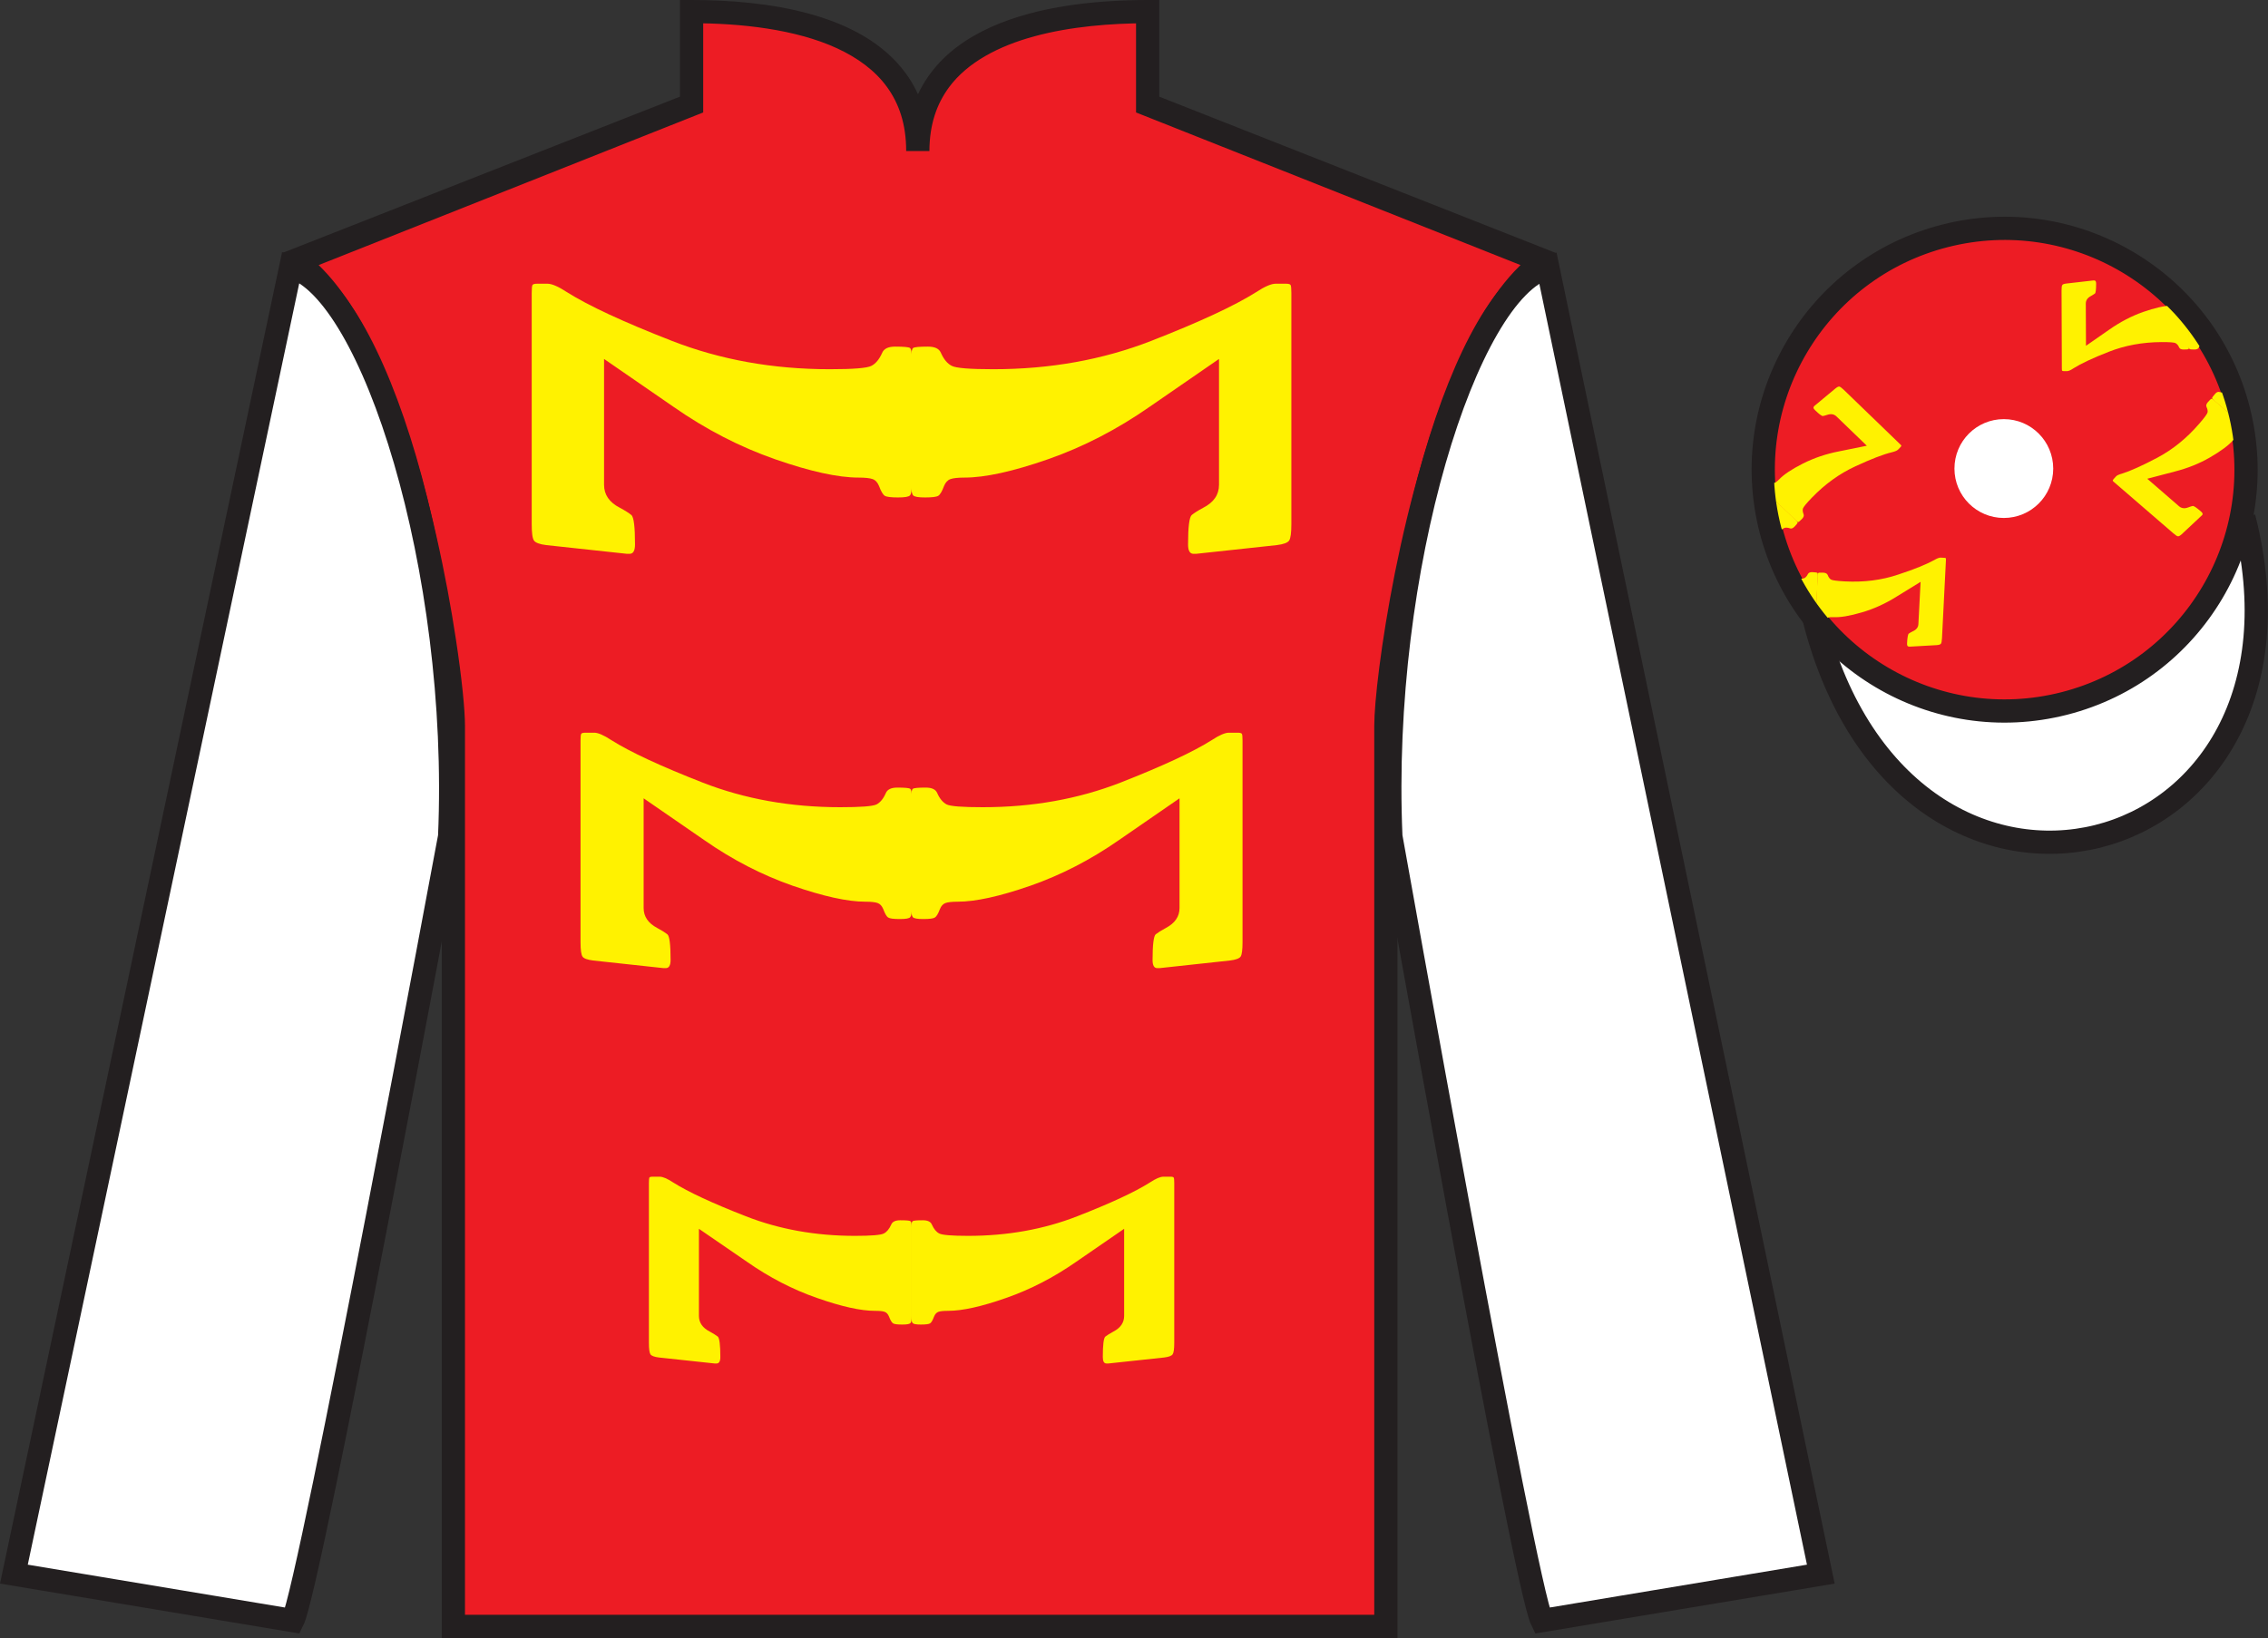
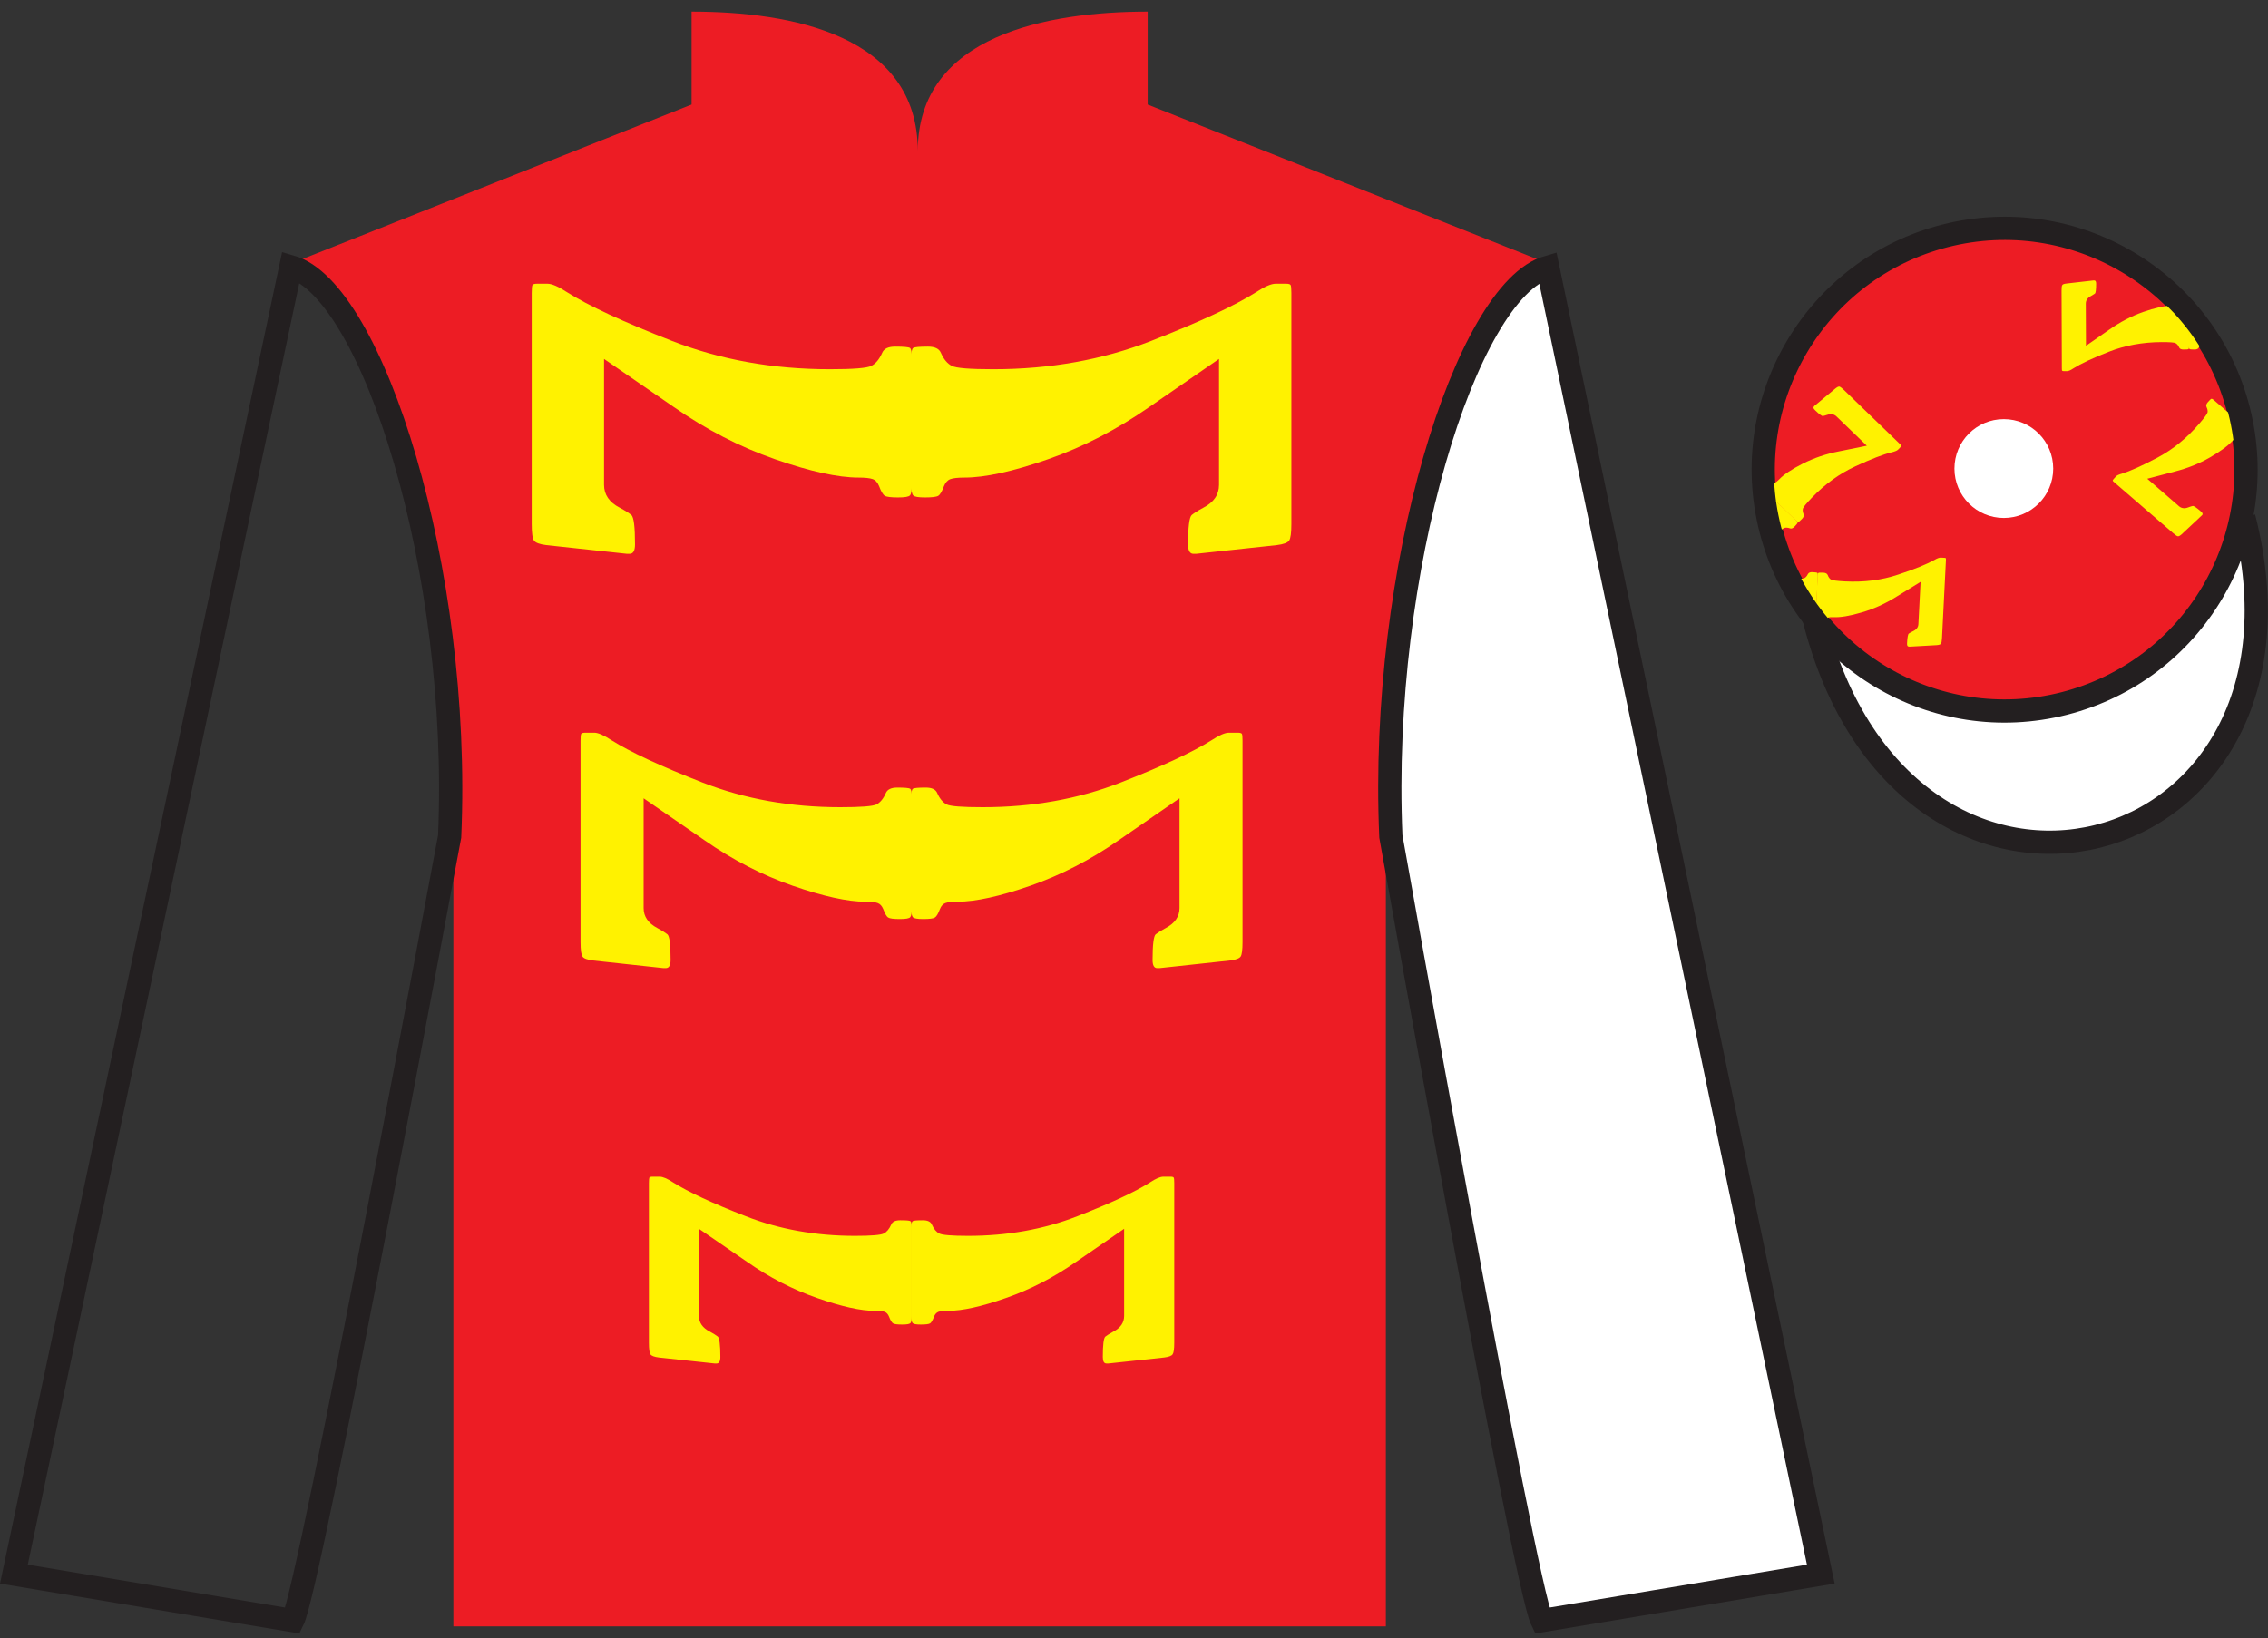
<svg xmlns="http://www.w3.org/2000/svg" width="97.59pt" height="70.5pt" viewBox="0 0 97.59 70.5" version="1.1">
  <rect x="0" y="0" width="97.59" height="70.5" fill="#333333" stroke="none" />
  <defs>
    <clipPath id="clip1">
      <path d="M 0 70.5 L 97.586 70.5 L 97.586 0 L 0 0 L 0 70.5 Z M 0 70.5 " />
    </clipPath>
    <clipPath id="clip2">
      <path d="M 88.711 29.832 C 94.023 28.477 97.23 23.074 95.875 17.762 C 94.52 12.449 89.113 9.238 83.801 10.594 C 78.488 11.949 75.281 17.355 76.637 22.668 C 77.992 27.98 83.398 31.191 88.711 29.832 " />
    </clipPath>
  </defs>
  <g id="surface0">
    <g clip-path="url(#clip1)" clip-rule="nonzero">
      <path style=" stroke:none;fill-rule:nonzero;fill:rgb(92.941%,10.979%,14.119%);fill-opacity:1;" d="M 29.758 0.5 L 29.758 4.5 L 12.758 11.25 C 17.508 14.75 19.508 28.75 19.508 31.25 C 19.508 33.75 19.508 70 19.508 70 L 59.633 70 C 59.633 70 59.633 33.75 59.633 31.25 C 59.633 28.75 61.633 14.75 66.383 11.25 L 49.383 4.5 L 49.383 0.5 C 45.117 0.5 39.492 1.5 39.492 6.5 C 39.492 1.5 34.023 0.5 29.758 0.5 " />
-       <path style=" stroke:none;fill-rule:nonzero;fill:rgb(13.73%,12.16%,12.549%);fill-opacity:1;" d="M 29.758 0.5 L 29.258 0.5 L 29.258 4.16 L 12.18 10.875 L 12.461 11.652 C 13.535 12.441 14.527 13.906 15.363 15.711 C 16.617 18.414 17.539 21.855 18.133 24.844 C 18.73 27.824 19.008 30.387 19.008 31.25 C 19.008 33.75 19.008 70 19.008 70 L 19.008 70.5 L 39.508 70.5 L 39.633 70.5 L 60.133 70.5 L 60.133 70 C 60.133 70 60.133 33.75 60.133 31.25 C 60.133 30.68 60.254 29.336 60.512 27.637 C 60.902 25.082 61.598 21.68 62.633 18.617 C 63.656 15.551 65.059 12.828 66.68 11.652 L 66.984 10.902 L 49.883 4.16 L 49.883 0 L 49.383 0 C 47.211 0.004 44.684 0.246 42.633 1.168 C 41.609 1.633 40.695 2.27 40.039 3.156 C 39.379 4.035 38.992 5.156 38.992 6.5 L 39.992 6.5 C 39.996 5.16 39.621 4.039 38.977 3.16 C 38.008 1.832 36.492 1.055 34.844 0.598 C 33.195 0.141 31.387 0 29.758 0 L 29.258 0 L 29.258 0.5 L 29.758 0.5 L 29.758 1 C 31.852 0.996 34.23 1.254 36.016 2.078 C 36.91 2.492 37.652 3.035 38.168 3.746 C 38.684 4.461 38.992 5.34 38.992 6.5 L 39.992 6.5 C 39.996 5.344 40.312 4.465 40.84 3.75 C 41.629 2.688 42.957 1.984 44.512 1.562 C 46.059 1.141 47.812 1 49.383 1 L 49.383 0.5 L 48.883 0.5 L 48.883 4.84 L 66.199 11.715 L 66.383 11.25 L 66.086 10.848 C 64.785 11.809 63.746 13.406 62.871 15.289 C 61.559 18.117 60.633 21.609 60.023 24.648 C 59.418 27.691 59.133 30.238 59.133 31.25 C 59.133 33.75 59.133 70 59.133 70 L 59.633 70 L 59.633 69.5 L 19.508 69.5 L 19.508 70 L 20.008 70 C 20.008 70 20.008 33.75 20.008 31.25 C 20.008 30.57 19.879 29.223 19.613 27.488 C 19.219 24.887 18.516 21.445 17.453 18.297 C 16.383 15.152 14.996 12.293 13.055 10.848 L 12.758 11.25 L 12.941 11.715 L 30.258 4.84 L 30.258 0.5 L 29.758 0.5 L 29.758 1 L 29.758 0.5 " />
-       <path style=" stroke:none;fill-rule:nonzero;fill:rgb(100%,100%,100%);fill-opacity:1;" d="M 12.598 69.75 C 13.348 68.25 19.348 36 19.348 36 C 19.848 24.5 16.016 12.48 12.516 11.48 L 0.598 67.75 L 12.598 69.75 " />
      <path style="fill:none;stroke-width:10;stroke-linecap:butt;stroke-linejoin:miter;stroke:rgb(13.73%,12.16%,12.549%);stroke-opacity:1;stroke-miterlimit:4;" d="M 125.977 7.5 C 133.477 22.5 193.477 345 193.477 345 C 198.477 460 160.156 580.195 125.156 590.195 L 5.977 27.5 L 125.977 7.5 Z M 125.977 7.5 " transform="matrix(0.1,0,0,-0.1,0,70.5)" />
      <path style=" stroke:none;fill-rule:nonzero;fill:rgb(100%,100%,100%);fill-opacity:1;" d="M 78.348 67.75 L 66.598 11.5 C 63.098 12.5 59.348 24.5 59.848 36 C 59.848 36 65.598 68.25 66.348 69.75 L 78.348 67.75 " />
      <path style="fill:none;stroke-width:10;stroke-linecap:butt;stroke-linejoin:miter;stroke:rgb(13.73%,12.16%,12.549%);stroke-opacity:1;stroke-miterlimit:4;" d="M 783.477 27.5 L 665.977 590 C 630.977 580 593.477 460 598.477 345 C 598.477 345 655.977 22.5 663.477 7.5 L 783.477 27.5 Z M 783.477 27.5 " transform="matrix(0.1,0,0,-0.1,0,70.5)" />
      <path style="fill-rule:nonzero;fill:rgb(100%,100%,100%);fill-opacity:1;stroke-width:10;stroke-linecap:butt;stroke-linejoin:miter;stroke:rgb(13.73%,12.16%,12.549%);stroke-opacity:1;stroke-miterlimit:4;" d="M 780.664 438.398 C 820.352 282.773 1004.297 330.352 965.508 482.344 " transform="matrix(0.1,0,0,-0.1,0,70.5)" />
      <path style=" stroke:none;fill-rule:nonzero;fill:rgb(92.941%,10.979%,14.119%);fill-opacity:1;" d="M 88.824 30.277 C 94.383 28.859 97.738 23.203 96.32 17.648 C 94.902 12.09 89.246 8.734 83.688 10.152 C 78.133 11.57 74.777 17.223 76.195 22.781 C 77.613 28.34 83.266 31.695 88.824 30.277 " />
      <path style="fill:none;stroke-width:10;stroke-linecap:butt;stroke-linejoin:miter;stroke:rgb(13.73%,12.16%,12.549%);stroke-opacity:1;stroke-miterlimit:4;" d="M 888.242 402.227 C 943.828 416.406 977.383 472.969 963.203 528.516 C 949.023 584.102 892.461 617.656 836.875 603.477 C 781.328 589.297 747.773 532.773 761.953 477.188 C 776.133 421.602 832.656 388.047 888.242 402.227 Z M 888.242 402.227 " transform="matrix(0.1,0,0,-0.1,0,70.5)" />
      <path style=" stroke:none;fill-rule:evenodd;fill:rgb(100%,100%,100%);fill-opacity:1;" d="M 88.348 20.168 C 88.348 21.34 87.398 22.293 86.223 22.293 C 85.047 22.293 84.098 21.34 84.098 20.168 C 84.098 18.992 85.047 18.039 86.223 18.039 C 87.398 18.039 88.348 18.992 88.348 20.168 " />
      <path style=" stroke:none;fill-rule:nonzero;fill:rgb(100%,94.9%,0%);fill-opacity:1;" d="M 28.984 17.512 C 30.383 18.488 31.84 19.238 33.352 19.766 C 34.863 20.293 36.062 20.555 36.941 20.555 C 37.227 20.555 37.434 20.578 37.551 20.621 C 37.672 20.664 37.762 20.766 37.824 20.918 C 37.91 21.152 37.996 21.293 38.074 21.34 C 38.152 21.387 38.344 21.41 38.641 21.41 C 38.93 21.41 39.102 21.383 39.156 21.32 C 39.207 21.262 39.234 21.117 39.234 20.895 L 39.234 15.387 C 39.234 15.152 39.207 15.016 39.156 14.977 C 39.102 14.938 38.887 14.918 38.52 14.918 C 38.219 14.918 38.031 15.008 37.957 15.191 C 37.832 15.469 37.68 15.652 37.496 15.746 C 37.309 15.844 36.715 15.891 35.703 15.891 C 33.258 15.891 30.996 15.484 28.914 14.672 C 26.828 13.859 25.324 13.16 24.395 12.574 C 24.027 12.332 23.746 12.211 23.555 12.211 L 23.113 12.211 C 23 12.211 22.93 12.23 22.91 12.27 C 22.891 12.305 22.879 12.422 22.879 12.609 L 22.879 22.551 C 22.879 22.934 22.91 23.172 22.977 23.266 C 23.043 23.359 23.219 23.426 23.504 23.461 L 26.977 23.836 L 27.09 23.836 C 27.246 23.836 27.324 23.703 27.324 23.434 C 27.324 22.672 27.273 22.25 27.164 22.164 C 27.059 22.078 26.895 21.973 26.668 21.852 C 26.219 21.621 25.992 21.293 25.992 20.867 L 25.992 15.449 L 28.984 17.512 " />
      <path style=" stroke:none;fill-rule:nonzero;fill:rgb(100%,94.9%,0%);fill-opacity:1;" d="M 49.461 17.512 C 48.062 18.488 46.605 19.238 45.094 19.766 C 43.582 20.293 42.387 20.555 41.504 20.555 C 41.219 20.555 41.016 20.578 40.895 20.621 C 40.773 20.664 40.684 20.766 40.621 20.918 C 40.535 21.152 40.449 21.293 40.371 21.34 C 40.293 21.387 40.105 21.41 39.805 21.41 C 39.52 21.41 39.348 21.383 39.293 21.32 C 39.238 21.262 39.211 21.117 39.211 20.895 L 39.211 15.387 C 39.211 15.152 39.238 15.016 39.293 14.977 C 39.348 14.938 39.559 14.918 39.926 14.918 C 40.227 14.918 40.414 15.008 40.488 15.191 C 40.613 15.469 40.766 15.652 40.953 15.746 C 41.137 15.844 41.734 15.891 42.742 15.891 C 45.188 15.891 47.453 15.484 49.535 14.672 C 51.617 13.859 53.121 13.16 54.051 12.574 C 54.418 12.332 54.699 12.211 54.891 12.211 L 55.332 12.211 C 55.445 12.211 55.516 12.23 55.535 12.27 C 55.555 12.305 55.566 12.422 55.566 12.609 L 55.566 22.551 C 55.566 22.934 55.535 23.172 55.469 23.266 C 55.406 23.359 55.227 23.426 54.941 23.461 L 51.469 23.836 L 51.355 23.836 C 51.199 23.836 51.121 23.703 51.121 23.434 C 51.121 22.672 51.176 22.25 51.281 22.164 C 51.387 22.078 51.551 21.973 51.777 21.852 C 52.227 21.621 52.453 21.293 52.453 20.867 L 52.453 15.449 L 49.461 17.512 " />
      <path style=" stroke:none;fill-rule:nonzero;fill:rgb(100%,94.9%,0%);fill-opacity:1;" d="M 30.301 36.156 C 31.52 37.008 32.789 37.66 34.105 38.121 C 35.426 38.578 36.469 38.809 37.234 38.809 C 37.484 38.809 37.66 38.828 37.766 38.867 C 37.871 38.906 37.949 38.992 38.004 39.125 C 38.082 39.332 38.152 39.453 38.223 39.492 C 38.289 39.535 38.457 39.555 38.719 39.555 C 38.969 39.555 39.117 39.531 39.164 39.477 C 39.211 39.426 39.234 39.301 39.234 39.102 L 39.234 34.305 C 39.234 34.102 39.211 33.98 39.164 33.949 C 39.117 33.914 38.93 33.898 38.609 33.898 C 38.348 33.898 38.184 33.977 38.117 34.133 C 38.012 34.375 37.879 34.535 37.719 34.621 C 37.555 34.703 37.035 34.742 36.156 34.742 C 34.027 34.742 32.051 34.391 30.238 33.684 C 28.422 32.973 27.109 32.363 26.301 31.852 C 25.98 31.641 25.734 31.535 25.57 31.535 L 25.184 31.535 C 25.086 31.535 25.023 31.555 25.008 31.586 C 24.988 31.621 24.98 31.719 24.98 31.887 L 24.98 40.551 C 24.98 40.883 25.008 41.09 25.066 41.172 C 25.121 41.254 25.277 41.309 25.523 41.34 L 28.551 41.668 L 28.648 41.668 C 28.785 41.668 28.855 41.551 28.855 41.316 C 28.855 40.656 28.809 40.285 28.715 40.211 C 28.621 40.137 28.48 40.047 28.281 39.941 C 27.891 39.734 27.695 39.449 27.695 39.082 L 27.695 34.359 L 30.301 36.156 " />
      <path style=" stroke:none;fill-rule:nonzero;fill:rgb(100%,94.9%,0%);fill-opacity:1;" d="M 48.148 36.156 C 46.926 37.008 45.656 37.66 44.34 38.121 C 43.023 38.578 41.98 38.809 41.211 38.809 C 40.961 38.809 40.785 38.828 40.68 38.867 C 40.578 38.906 40.496 38.992 40.445 39.125 C 40.367 39.332 40.293 39.453 40.223 39.492 C 40.156 39.535 39.992 39.555 39.73 39.555 C 39.48 39.555 39.332 39.531 39.281 39.477 C 39.234 39.426 39.211 39.301 39.211 39.102 L 39.211 34.305 C 39.211 34.102 39.234 33.98 39.281 33.949 C 39.332 33.914 39.516 33.898 39.836 33.898 C 40.098 33.898 40.262 33.977 40.328 34.133 C 40.434 34.375 40.57 34.535 40.73 34.621 C 40.891 34.703 41.41 34.742 42.289 34.742 C 44.422 34.742 46.395 34.391 48.211 33.684 C 50.023 32.973 51.336 32.363 52.145 31.852 C 52.465 31.641 52.711 31.535 52.879 31.535 L 53.262 31.535 C 53.363 31.535 53.422 31.555 53.438 31.586 C 53.457 31.621 53.465 31.719 53.465 31.887 L 53.465 40.551 C 53.465 40.883 53.438 41.09 53.383 41.172 C 53.324 41.254 53.172 41.309 52.922 41.34 L 49.895 41.668 L 49.797 41.668 C 49.66 41.668 49.594 41.551 49.594 41.316 C 49.594 40.656 49.641 40.285 49.73 40.211 C 49.824 40.137 49.969 40.047 50.164 39.941 C 50.555 39.734 50.754 39.449 50.754 39.082 L 50.754 34.359 L 48.148 36.156 " />
      <path style=" stroke:none;fill-rule:nonzero;fill:rgb(100%,94.9%,0%);fill-opacity:1;" d="M 32.145 54.309 C 33.109 54.984 34.117 55.504 35.164 55.867 C 36.211 56.234 37.035 56.418 37.645 56.418 C 37.844 56.418 37.984 56.43 38.066 56.461 C 38.148 56.492 38.211 56.559 38.254 56.668 C 38.316 56.828 38.375 56.926 38.43 56.957 C 38.48 56.992 38.613 57.008 38.82 57.008 C 39.02 57.008 39.137 56.988 39.176 56.945 C 39.215 56.902 39.23 56.805 39.23 56.648 L 39.23 52.84 C 39.23 52.68 39.215 52.586 39.176 52.559 C 39.137 52.531 38.992 52.52 38.734 52.52 C 38.527 52.52 38.398 52.582 38.348 52.707 C 38.262 52.898 38.156 53.027 38.027 53.09 C 37.902 53.156 37.488 53.191 36.789 53.191 C 35.098 53.191 33.531 52.91 32.094 52.348 C 30.652 51.785 29.613 51.301 28.969 50.895 C 28.715 50.727 28.52 50.645 28.387 50.645 L 28.086 50.645 C 28.004 50.645 27.957 50.656 27.941 50.684 C 27.93 50.711 27.922 50.789 27.922 50.922 L 27.922 57.797 C 27.922 58.059 27.945 58.223 27.988 58.289 C 28.031 58.355 28.156 58.402 28.352 58.426 L 30.754 58.684 L 30.832 58.684 C 30.941 58.684 30.996 58.59 30.996 58.406 C 30.996 57.883 30.957 57.59 30.887 57.527 C 30.812 57.469 30.699 57.398 30.543 57.312 C 30.23 57.152 30.074 56.926 30.074 56.633 L 30.074 52.887 L 32.145 54.309 " />
      <path style=" stroke:none;fill-rule:nonzero;fill:rgb(100%,94.9%,0%);fill-opacity:1;" d="M 46.305 54.309 C 45.336 54.984 44.328 55.504 43.281 55.867 C 42.238 56.234 41.41 56.418 40.801 56.418 C 40.602 56.418 40.461 56.43 40.379 56.461 C 40.297 56.492 40.234 56.559 40.191 56.668 C 40.129 56.828 40.074 56.926 40.02 56.957 C 39.965 56.992 39.832 57.008 39.625 57.008 C 39.426 57.008 39.309 56.988 39.27 56.945 C 39.23 56.902 39.215 56.805 39.215 56.648 L 39.215 52.84 C 39.215 52.68 39.23 52.586 39.27 52.559 C 39.309 52.531 39.457 52.52 39.711 52.52 C 39.918 52.52 40.047 52.582 40.098 52.707 C 40.184 52.898 40.289 53.027 40.418 53.09 C 40.547 53.156 40.957 53.191 41.656 53.191 C 43.348 53.191 44.914 52.91 46.352 52.348 C 47.793 51.785 48.836 51.301 49.477 50.895 C 49.73 50.727 49.926 50.645 50.059 50.645 L 50.363 50.645 C 50.441 50.645 50.488 50.656 50.504 50.684 C 50.52 50.711 50.527 50.789 50.527 50.922 L 50.527 57.797 C 50.527 58.059 50.504 58.223 50.457 58.289 C 50.414 58.355 50.289 58.402 50.094 58.426 L 47.691 58.684 L 47.613 58.684 C 47.504 58.684 47.453 58.59 47.453 58.406 C 47.453 57.883 47.488 57.59 47.562 57.527 C 47.633 57.469 47.75 57.398 47.906 57.312 C 48.215 57.152 48.371 56.926 48.371 56.633 L 48.371 52.887 L 46.305 54.309 " />
    </g>
    <g clip-path="url(#clip2)" clip-rule="nonzero">
      <path style=" stroke:none;fill-rule:nonzero;fill:rgb(100%,94.9%,0%);fill-opacity:1;" d="M 79.133 19.426 C 78.574 19.535 78.055 19.711 77.574 19.953 C 77.098 20.195 76.754 20.422 76.551 20.637 C 76.48 20.707 76.43 20.75 76.391 20.77 C 76.352 20.785 76.309 20.785 76.258 20.766 C 76.18 20.73 76.125 20.719 76.098 20.727 C 76.066 20.734 76.016 20.773 75.945 20.848 C 75.879 20.914 75.848 20.965 75.852 20.992 C 75.852 21.02 75.879 21.059 75.934 21.109 L 77.262 22.391 C 77.316 22.445 77.359 22.473 77.379 22.469 C 77.402 22.465 77.457 22.418 77.543 22.328 C 77.609 22.258 77.633 22.188 77.605 22.129 C 77.57 22.035 77.559 21.953 77.578 21.887 C 77.602 21.82 77.727 21.664 77.961 21.422 C 78.531 20.832 79.156 20.383 79.836 20.07 C 80.516 19.754 81.035 19.555 81.391 19.469 C 81.535 19.434 81.633 19.395 81.676 19.348 L 81.777 19.242 C 81.805 19.215 81.816 19.195 81.812 19.18 C 81.809 19.164 81.781 19.137 81.734 19.094 L 79.34 16.781 C 79.246 16.691 79.18 16.645 79.145 16.637 C 79.105 16.633 79.051 16.66 78.977 16.719 L 78.074 17.469 L 78.051 17.496 C 78.016 17.535 78.027 17.586 78.094 17.648 C 78.273 17.824 78.391 17.91 78.434 17.906 C 78.48 17.898 78.543 17.883 78.625 17.855 C 78.785 17.801 78.918 17.824 79.02 17.922 L 80.328 19.184 L 79.133 19.426 " />
      <path style=" stroke:none;fill-rule:nonzero;fill:rgb(100%,94.9%,0%);fill-opacity:1;" d="M 74.371 24.363 C 74.461 23.797 74.617 23.273 74.844 22.785 C 75.066 22.297 75.281 21.949 75.488 21.738 C 75.555 21.668 75.598 21.613 75.613 21.574 C 75.629 21.535 75.629 21.488 75.605 21.438 C 75.57 21.363 75.555 21.312 75.562 21.281 C 75.566 21.25 75.605 21.199 75.676 21.129 C 75.742 21.059 75.789 21.023 75.816 21.023 C 75.844 21.027 75.887 21.051 75.941 21.105 L 77.27 22.387 C 77.324 22.441 77.352 22.477 77.348 22.5 C 77.344 22.523 77.301 22.578 77.215 22.668 C 77.145 22.738 77.078 22.766 77.016 22.738 C 76.922 22.707 76.84 22.699 76.777 22.723 C 76.711 22.742 76.559 22.879 76.324 23.121 C 75.754 23.711 75.328 24.352 75.039 25.043 C 74.75 25.73 74.57 26.258 74.496 26.617 C 74.465 26.766 74.43 26.859 74.387 26.906 L 74.285 27.012 C 74.258 27.039 74.238 27.051 74.223 27.047 C 74.207 27.043 74.18 27.02 74.133 26.977 L 71.734 24.664 C 71.645 24.574 71.594 24.512 71.586 24.473 C 71.578 24.438 71.602 24.379 71.66 24.301 L 72.379 23.375 L 72.406 23.348 C 72.441 23.312 72.492 23.324 72.555 23.387 C 72.738 23.562 72.828 23.676 72.824 23.719 C 72.82 23.766 72.809 23.828 72.785 23.91 C 72.738 24.074 72.762 24.207 72.867 24.305 L 74.172 25.566 L 74.371 24.363 " />
      <path style=" stroke:none;fill-rule:nonzero;fill:rgb(100%,94.9%,0%);fill-opacity:1;" d="M 81.605 25.68 C 81.121 25.984 80.621 26.211 80.105 26.359 C 79.59 26.512 79.184 26.578 78.891 26.562 C 78.793 26.559 78.727 26.562 78.684 26.574 C 78.645 26.586 78.613 26.617 78.59 26.668 C 78.555 26.746 78.523 26.793 78.5 26.805 C 78.473 26.82 78.406 26.824 78.309 26.82 C 78.211 26.816 78.156 26.801 78.137 26.781 C 78.121 26.762 78.113 26.711 78.117 26.637 L 78.211 24.793 C 78.215 24.715 78.227 24.672 78.246 24.656 C 78.266 24.645 78.336 24.645 78.461 24.648 C 78.559 24.656 78.621 24.688 78.645 24.75 C 78.68 24.844 78.727 24.91 78.789 24.945 C 78.848 24.98 79.047 25.004 79.383 25.023 C 80.203 25.066 80.969 24.969 81.676 24.73 C 82.391 24.496 82.902 24.285 83.227 24.105 C 83.352 24.031 83.449 23.996 83.512 24 L 83.66 24.008 C 83.699 24.008 83.723 24.016 83.727 24.031 C 83.734 24.043 83.734 24.082 83.73 24.145 L 83.562 27.473 C 83.555 27.598 83.539 27.676 83.516 27.707 C 83.492 27.738 83.434 27.758 83.336 27.766 L 82.168 27.832 L 82.133 27.828 C 82.078 27.828 82.055 27.781 82.059 27.691 C 82.07 27.438 82.098 27.297 82.133 27.27 C 82.172 27.242 82.227 27.211 82.305 27.172 C 82.461 27.102 82.543 26.996 82.547 26.855 L 82.641 25.043 L 81.605 25.68 " />
      <path style=" stroke:none;fill-rule:nonzero;fill:rgb(100%,94.9%,0%);fill-opacity:1;" d="M 74.754 25.328 C 75.203 25.68 75.68 25.957 76.176 26.16 C 76.672 26.359 77.07 26.469 77.363 26.484 C 77.461 26.488 77.527 26.5 77.566 26.516 C 77.605 26.531 77.633 26.57 77.652 26.621 C 77.68 26.703 77.703 26.75 77.73 26.766 C 77.754 26.785 77.816 26.797 77.918 26.801 C 78.016 26.805 78.07 26.797 78.09 26.777 C 78.109 26.758 78.121 26.711 78.125 26.637 L 78.219 24.793 C 78.223 24.715 78.219 24.668 78.199 24.656 C 78.184 24.641 78.113 24.633 77.988 24.625 C 77.887 24.621 77.824 24.648 77.793 24.707 C 77.75 24.797 77.695 24.855 77.633 24.887 C 77.566 24.914 77.367 24.918 77.027 24.902 C 76.211 24.859 75.461 24.688 74.777 24.379 C 74.094 24.07 73.602 23.812 73.301 23.598 C 73.184 23.512 73.094 23.465 73.027 23.465 L 72.879 23.457 C 72.84 23.453 72.82 23.461 72.812 23.469 C 72.805 23.484 72.797 23.523 72.793 23.586 L 72.625 26.91 C 72.617 27.039 72.625 27.117 72.645 27.152 C 72.664 27.184 72.723 27.211 72.816 27.227 L 73.973 27.41 L 74.012 27.414 C 74.062 27.414 74.09 27.371 74.098 27.281 C 74.109 27.027 74.098 26.887 74.066 26.855 C 74.031 26.824 73.977 26.785 73.906 26.742 C 73.758 26.656 73.688 26.543 73.695 26.402 L 73.789 24.59 L 74.754 25.328 " />
      <path style=" stroke:none;fill-rule:nonzero;fill:rgb(100%,94.9%,0%);fill-opacity:1;" d="M 93.57 20.297 C 94.125 20.156 94.633 19.953 95.098 19.684 C 95.562 19.414 95.891 19.172 96.086 18.949 C 96.148 18.875 96.199 18.828 96.234 18.805 C 96.273 18.785 96.316 18.785 96.371 18.801 C 96.449 18.832 96.504 18.84 96.531 18.832 C 96.562 18.824 96.609 18.781 96.676 18.703 C 96.738 18.629 96.766 18.582 96.762 18.555 C 96.762 18.527 96.73 18.488 96.672 18.441 L 95.277 17.234 C 95.219 17.18 95.176 17.16 95.156 17.164 C 95.133 17.168 95.082 17.219 95 17.312 C 94.934 17.387 94.918 17.457 94.945 17.516 C 94.988 17.605 95.004 17.688 94.988 17.754 C 94.969 17.82 94.852 17.984 94.629 18.238 C 94.094 18.859 93.496 19.344 92.836 19.695 C 92.172 20.047 91.664 20.273 91.312 20.383 C 91.172 20.422 91.078 20.465 91.039 20.516 L 90.941 20.625 C 90.914 20.656 90.906 20.676 90.91 20.691 C 90.914 20.707 90.941 20.73 90.992 20.773 L 93.512 22.949 C 93.609 23.035 93.676 23.078 93.715 23.082 C 93.754 23.086 93.809 23.055 93.879 22.992 L 94.734 22.191 L 94.762 22.164 C 94.793 22.125 94.777 22.074 94.707 22.016 C 94.516 21.848 94.398 21.77 94.352 21.777 C 94.309 21.785 94.242 21.805 94.164 21.836 C 94.008 21.898 93.875 21.883 93.766 21.793 L 92.395 20.605 L 93.57 20.297 " />
-       <path style=" stroke:none;fill-rule:nonzero;fill:rgb(100%,94.9%,0%);fill-opacity:1;" d="M 98.055 15.105 C 97.996 15.672 97.867 16.207 97.668 16.707 C 97.473 17.203 97.277 17.566 97.086 17.789 C 97.02 17.863 96.984 17.918 96.969 17.961 C 96.953 17.996 96.957 18.043 96.984 18.094 C 97.023 18.164 97.039 18.219 97.035 18.246 C 97.031 18.277 96.996 18.332 96.93 18.406 C 96.867 18.48 96.82 18.52 96.793 18.52 C 96.766 18.52 96.727 18.492 96.668 18.445 L 95.27 17.238 C 95.211 17.188 95.184 17.152 95.184 17.129 C 95.188 17.105 95.23 17.047 95.309 16.957 C 95.375 16.879 95.438 16.852 95.5 16.871 C 95.598 16.902 95.68 16.902 95.742 16.879 C 95.809 16.852 95.949 16.711 96.172 16.453 C 96.707 15.832 97.102 15.172 97.352 14.465 C 97.602 13.758 97.754 13.223 97.805 12.859 C 97.828 12.715 97.855 12.617 97.898 12.566 L 97.996 12.457 C 98.02 12.426 98.039 12.414 98.055 12.418 C 98.066 12.418 98.102 12.441 98.148 12.484 L 100.668 14.66 C 100.766 14.742 100.82 14.805 100.828 14.84 C 100.84 14.879 100.816 14.938 100.762 15.016 L 100.098 15.98 L 100.074 16.008 C 100.039 16.047 99.988 16.039 99.922 15.98 C 99.727 15.816 99.633 15.707 99.633 15.664 C 99.633 15.617 99.645 15.551 99.664 15.469 C 99.703 15.301 99.668 15.172 99.559 15.082 L 98.188 13.895 L 98.055 15.105 " />
      <path style=" stroke:none;fill-rule:nonzero;fill:rgb(100%,94.9%,0%);fill-opacity:1;" d="M 90.758 14.188 C 91.227 13.859 91.711 13.605 92.219 13.426 C 92.723 13.25 93.125 13.16 93.422 13.156 C 93.516 13.156 93.586 13.148 93.625 13.137 C 93.664 13.121 93.695 13.086 93.715 13.035 C 93.746 12.957 93.773 12.91 93.797 12.895 C 93.824 12.879 93.887 12.871 93.988 12.867 C 94.086 12.867 94.141 12.879 94.16 12.898 C 94.18 12.918 94.188 12.965 94.188 13.043 L 94.195 14.887 C 94.195 14.965 94.188 15.012 94.168 15.023 C 94.152 15.039 94.078 15.043 93.957 15.043 C 93.855 15.043 93.793 15.016 93.766 14.953 C 93.727 14.859 93.672 14.801 93.613 14.77 C 93.551 14.734 93.352 14.723 93.012 14.723 C 92.191 14.727 91.434 14.867 90.738 15.141 C 90.039 15.414 89.539 15.652 89.227 15.848 C 89.105 15.93 89.012 15.973 88.945 15.973 L 88.801 15.973 C 88.762 15.973 88.738 15.965 88.73 15.953 C 88.723 15.941 88.719 15.902 88.719 15.84 L 88.707 12.508 C 88.707 12.379 88.715 12.301 88.738 12.27 C 88.758 12.234 88.816 12.215 88.914 12.203 L 90.078 12.07 L 90.113 12.07 C 90.168 12.07 90.195 12.117 90.195 12.207 C 90.195 12.461 90.176 12.602 90.145 12.633 C 90.109 12.66 90.051 12.695 89.977 12.738 C 89.824 12.816 89.75 12.926 89.75 13.066 L 89.758 14.883 L 90.758 14.188 " />
      <path style=" stroke:none;fill-rule:nonzero;fill:rgb(100%,94.9%,0%);fill-opacity:1;" d="M 97.617 14.16 C 97.148 13.836 96.66 13.586 96.152 13.41 C 95.645 13.238 95.242 13.152 94.949 13.152 C 94.852 13.152 94.785 13.145 94.746 13.133 C 94.703 13.117 94.676 13.082 94.652 13.031 C 94.625 12.953 94.594 12.906 94.57 12.891 C 94.543 12.875 94.477 12.867 94.379 12.867 C 94.281 12.867 94.227 12.879 94.207 12.898 C 94.188 12.918 94.18 12.965 94.18 13.043 L 94.188 14.887 C 94.188 14.965 94.195 15.012 94.215 15.023 C 94.234 15.035 94.305 15.043 94.43 15.043 C 94.527 15.043 94.59 15.012 94.617 14.949 C 94.656 14.859 94.707 14.793 94.77 14.762 C 94.832 14.73 95.031 14.715 95.371 14.715 C 96.191 14.711 96.949 14.844 97.648 15.113 C 98.348 15.383 98.852 15.613 99.164 15.809 C 99.285 15.891 99.379 15.93 99.445 15.93 L 99.594 15.93 C 99.633 15.93 99.652 15.922 99.66 15.91 C 99.668 15.898 99.672 15.859 99.672 15.793 L 99.656 12.465 C 99.656 12.336 99.645 12.258 99.625 12.227 C 99.602 12.195 99.543 12.172 99.445 12.16 L 98.285 12.039 L 98.246 12.039 C 98.191 12.039 98.168 12.086 98.168 12.176 C 98.168 12.43 98.188 12.57 98.223 12.598 C 98.258 12.629 98.312 12.664 98.387 12.703 C 98.539 12.781 98.617 12.891 98.617 13.031 L 98.625 14.848 L 97.617 14.16 " />
    </g>
  </g>
</svg>